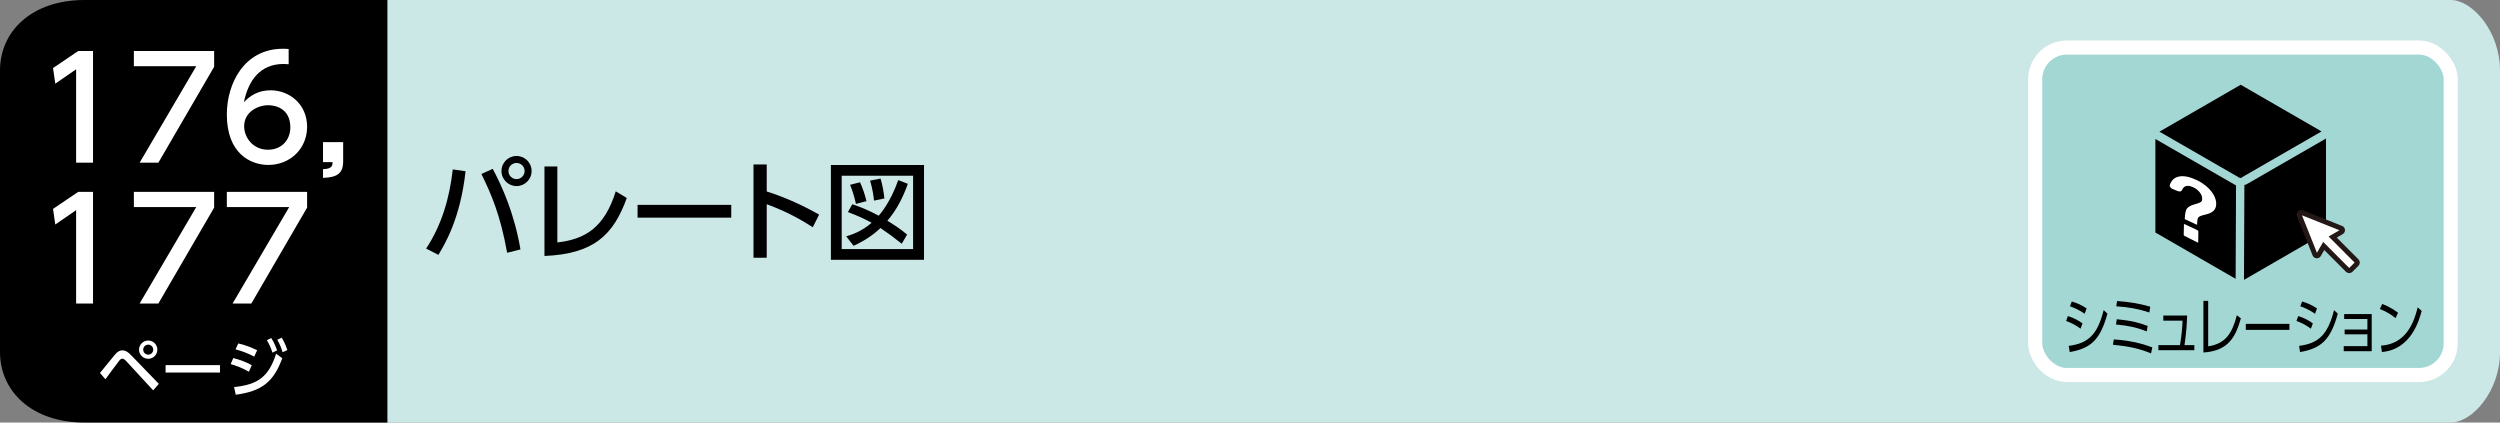
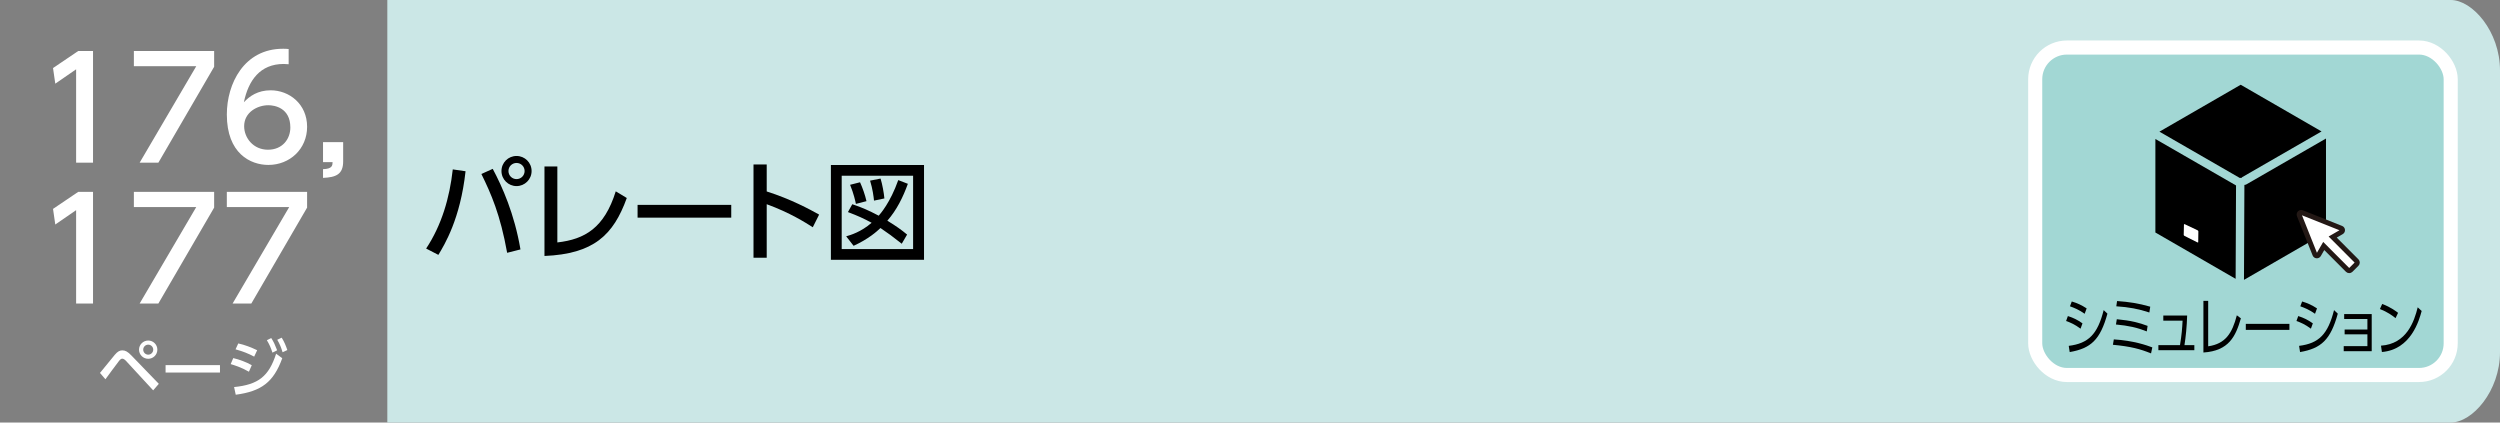
<svg xmlns="http://www.w3.org/2000/svg" id="b" width="710" height="120" viewBox="0 0 710 120">
  <rect x="0" y="0" width="710" height="120" fill="#808080" stroke="none" />
  <g id="c">
    <path d="m110,0h586.013c6.159,0,13.987,8.954,13.987,20v80c0,11.046-7.828,20-13.987,20H110V0Z" fill="#cbe7e6" />
-     <path d="m110,120H24c-15.046,0-24-8.954-24-20V20C0,8.954,8.954,0,24,0h86v120Z" />
    <g>
      <path d="m28.394,105.911c.684-.793,3.583-4.411,4.195-5.132.846-1.008,1.458-1.278,2.16-1.278.811,0,1.513.342,2.593,1.477l7.761,8.03-1.603,1.854-7.688-8.336c-.306-.343-.721-.667-1.099-.667-.288,0-.576.234-.846.559-.666.811-3.367,4.556-3.926,5.294l-1.548-1.801Zm16.295-6.608c0,1.44-1.171,2.593-2.593,2.593-1.44,0-2.611-1.152-2.611-2.593s1.188-2.593,2.611-2.593,2.593,1.152,2.593,2.593Zm-4.016,0c0,.774.63,1.423,1.423,1.423.774,0,1.422-.648,1.422-1.423,0-.792-.647-1.422-1.422-1.422s-1.423.63-1.423,1.422Z" fill="#fff" />
      <path d="m62.472,103.696v2.106h-15.448v-2.106h15.448Z" fill="#fff" />
      <path d="m70.695,105.568c-2.215-1.278-4.304-1.908-5.186-2.16l.738-1.711c1.675.396,3.69,1.116,5.258,2.017l-.811,1.854Zm-4.214,4.357c6.879-.684,9.867-3.024,11.938-9.471l1.746,1.278c-2.467,6.807-5.924,9.399-13.216,10.371l-.469-2.179Zm5.708-8.643c-1.692-.9-3.169-1.477-5.293-2.07l.773-1.675c1.837.396,3.638,1.099,5.366,1.927l-.847,1.818Zm4.844-5.275c.72,1.099,1.08,1.944,1.675,3.476l-1.333.666c-.504-1.513-.81-2.215-1.584-3.529l1.242-.612Zm2.971-.108c.756,1.207,1.152,2.215,1.603,3.512l-1.351.63c-.45-1.458-.72-2.16-1.513-3.547l1.261-.595Z" fill="#fff" />
    </g>
    <g>
      <path d="m132.217,48.635c-1.488,13.55-5.953,20.805-7.721,23.75l-3.473-1.797c4.402-6.637,6.666-14.387,7.565-22.48l3.628.527Zm11.812,23.162c-1.953-10.914-4.589-16.836-7.317-22.387l3.225-1.457c2.698,5.054,6.14,12.713,7.876,22.883l-3.783.961Zm6.945-23.225c0,2.389-1.953,4.279-4.278,4.279s-4.279-1.891-4.279-4.279,1.923-4.277,4.279-4.277,4.278,1.891,4.278,4.277Zm-6.573,0c0,1.271,1.023,2.295,2.295,2.295s2.294-1.023,2.294-2.295-1.022-2.293-2.294-2.293c-1.24,0-2.295.992-2.295,2.293Z" />
      <path d="m158.287,68.852c7.845-.9,13.333-4.125,16.588-14.512l3.132,1.892c-3.813,10.542-9.395,15.875-23.378,16.464v-25.424h3.658v21.58Z" />
      <path d="m207.674,58.186v3.627h-26.603v-3.627h26.603Z" />
      <path d="m230.831,64.541c-2.046-1.303-6.449-4.123-13.084-6.543v15.193h-3.752v-26.479h3.752v7.658c6.914,2.201,12.216,5.085,14.883,6.573l-1.799,3.597Z" />
      <path d="m262.421,46.867v26.914h-26.448v-26.914h26.448Zm-3.101,3.039h-20.278v20.836h20.278v-20.836Zm-1.488,2.295c-1.364,3.782-3.163,7.441-5.829,10.479,2.542,1.55,3.969,2.573,5.611,3.938l-1.519,2.604c-2.667-2.107-3.752-2.914-6.047-4.465-.992.961-3.41,3.132-7.627,5.055l-2.108-2.697c1.271-.373,4.186-1.21,7.225-3.846-2.295-1.24-3.783-1.922-6.729-3.039l1.24-2.232c2.853.962,4.526,1.706,7.503,3.256.435-.496,3.287-3.689,5.551-10.107l2.729,1.055Zm-14.759,5.705c-.155-.775-.59-2.822-1.644-5.426l2.821-.714c.713,1.55,1.457,3.69,1.829,5.364l-3.007.775Zm5.146-.931c-.124-1.179-.372-3.225-1.116-5.675l2.977-.588c.496,1.58.961,4.154,1.085,5.643l-2.945.62Z" />
    </g>
    <rect x="577.999" y="13.5" width="118" height="93" rx="9" ry="9" fill="#a2d7d4" stroke="#fff" stroke-miterlimit="10" stroke-width="4" />
    <g>
      <path d="m590.877,93.344c-1.686-1.242-2.896-1.746-4.105-2.179l.505-1.404c1.642.54,2.65,1.026,4.148,2.07l-.548,1.513Zm-3.356,4.879c5.633-.701,8.182-3.295,9.925-10.154l1.065,1.008c-2.045,7.437-4.71,9.867-10.717,10.912l-.273-1.766Zm4.523-9.11c-1.6-1.152-3.025-1.71-4.178-2.124l.519-1.369c1.657.504,2.737,1.009,4.221,1.963l-.562,1.53Z" />
      <path d="m610.897,100.365c-3.068-1.242-5.704-1.962-10.832-2.448l.259-1.53c5.719.359,9.349,1.692,10.934,2.269l-.36,1.71Zm-1.21-6.247c-2.823-1.116-5.157-1.62-8.758-1.963l.244-1.494c4.062.378,6.353.99,8.744,1.891l-.23,1.566Zm.734-5.366c-3.011-1.008-5.819-1.53-9.392-1.764l.216-1.495c3.472.253,6.064.648,9.421,1.603l-.245,1.656Z" />
      <path d="m623.194,98.025v1.422h-10.212v-1.422h6.136c.489-2.971.634-4.826.734-6.95h-5.474v-1.458h6.771c-.087,3.078-.39,6.104-.764,8.408h2.809Z" />
      <path d="m627.123,98.35c4.898-.703,6.813-3.674,8.139-8.805l1.152.863c-1.483,5.114-3.399,9.237-10.645,9.705v-14.674h1.354v12.91Z" />
      <path d="m650.195,91.976v1.71h-12.387v-1.71h12.387Z" />
      <path d="m656.299,93.344c-1.686-1.242-2.896-1.746-4.105-2.179l.505-1.404c1.642.54,2.65,1.026,4.148,2.07l-.548,1.513Zm-3.356,4.879c5.633-.701,8.182-3.295,9.925-10.154l1.065,1.008c-2.045,7.437-4.71,9.867-10.717,10.912l-.273-1.766Zm4.523-9.11c-1.6-1.152-3.025-1.71-4.178-2.124l.519-1.369c1.657.504,2.737,1.009,4.221,1.963l-.562,1.53Z" />
      <path d="m665.875,94.946v-1.368h6.468v-2.989h-6.598v-1.386h7.821v10.533h-7.951v-1.441h6.728v-3.349h-6.468Z" />
      <path d="m680.333,90.355c-.85-.721-2.361-1.783-4.436-2.594l.647-1.439c2.55.953,4.134,2.232,4.509,2.52l-.721,1.514Zm-4.134,7.813c7.289-.485,9.435-6.86,10.429-10.894l1.124,1.045c-.691,2.557-2.996,10.965-11.293,11.649l-.26-1.801Z" />
    </g>
    <g>
      <path d="m636.08,50.532c.05-.006.095-.03.147-.03h.005c.098,0,.184.034.275.057.085-.099.178-.193.297-.261l22.514-12.972-22.961-13.257-23.079,13.324,22.803,13.138Z" />
      <polygon points="635.035 52.671 612.129 39.474 612.129 66.03 634.917 79.187 635.035 52.671" />
      <path d="m637.988,52.357c-.182.105-.381.155-.578.157l-.12,26.965,23.291-13.449v-26.691l-22.593,13.017Z" />
    </g>
    <g>
      <path d="m624.103,65.397l-3.636-1.724c-.122-.058-.223-.022-.225.081l-.067,2.943c-.002.104.095.239.218.3l3.662,1.839c.131.066.238.031.239-.077l.041-3.057c.001-.107-.103-.243-.232-.304Z" fill="#fff" />
-       <path d="m628.88,55.733c-.349-.723-.836-1.411-1.457-2.064-.614-.645-1.343-1.236-2.183-1.772-.828-.528-1.732-.967-2.707-1.317-.908-.327-1.735-.503-2.485-.532-.741-.029-1.388.076-1.944.313-.552.236-1.002.6-1.352,1.093-.223.314-.397.678-.52,1.093-.112.378.261.922.766,1.125l1.49.601c.556.224,1.042.096,1.205-.294.483-1.16,1.416-1.479,2.821-.945.426.162.816.366,1.17.613.356.249.663.525.921.83.259.306.461.626.606.96.145.335.216.67.213,1.004-.002.178-.02.337-.055.476-.035.139-.122.268-.264.386-.141.118-.35.234-.626.349-.275.114-.647.234-1.116.358-1.075.273-1.812.659-2.223,1.159-.209.255-.366.653-.471,1.197-.104.54-.166,1.021-.194,1.85,0,.004,0,.008,0,.013h0v.005s3.506,1.621,3.506,1.621c.018-1.274.133-1.831.352-2.106.105-.143.313-.278.624-.403.313-.126.727-.249,1.243-.369,1.208-.273,2.042-.657,2.487-1.151.477-.476.717-1.123.719-1.939.002-.705-.175-1.424-.527-2.152Z" fill="#fff" />
    </g>
    <path d="m669.297,74.153l-6.817-6.83,2.497-1.443c.195-.113.309-.327.293-.552-.017-.225-.16-.42-.369-.504l-11.138-4.443c-.219-.088-.468-.036-.634.13-.166.166-.218.416-.13.634l4.442,11.139c.083.21.279.353.504.369.225.016.44-.097.552-.293l1.443-2.498,6.817,6.83c.111.11.26.173.416.173s.306-.062.416-.173l1.708-1.708c.23-.23.23-.602,0-.832" fill="#fff" stroke="#231815" stroke-miterlimit="10" stroke-width="1.417" />
    <g>
      <path d="m22.219,14.485h4.2v31.715h-4.8v-26.516l-5.919,4.079-.64-4.438,7.158-4.84Z" fill="#fff" />
      <path d="m60.816,14.485v4.479l-15.837,27.235h-5.319l16.077-27.396h-17.717v-4.319h22.796Z" fill="#fff" />
      <path d="m81.977,18.245c-.92-.04-1-.08-1.399-.08-6.719,0-10.038,4.679-11.318,10.878,1.6-1.76,4-3.399,7.599-3.399,5.319,0,10.358,3.92,10.358,10.358,0,6.319-4.919,10.838-10.998,10.838-5.079,0-11.798-3.239-11.798-14.317,0-8.759,4.879-18.677,15.957-18.677.561,0,.92,0,1.6.08v4.319Zm-5.759,11.638c-3.079,0-6.879,1.96-6.879,5.959,0,3.319,2.6,6.679,6.759,6.679,4.119,0,6.359-3.039,6.359-6.318,0-5.6-4.52-6.319-6.239-6.319Z" fill="#fff" />
      <path d="m97.458,40.361v5.479c0,3.68-2.039,4.52-5.719,4.68v-2.479c2.64-.08,2.68-1.04,2.72-2h-2.72v-5.679h5.719Z" fill="#fff" />
      <path d="m22.219,54.485h4.2v31.715h-4.8v-26.516l-5.919,4.079-.64-4.438,7.158-4.84Z" fill="#fff" />
      <path d="m60.816,54.485v4.479l-15.837,27.235h-5.319l16.077-27.396h-17.717v-4.319h22.796Z" fill="#fff" />
      <path d="m87.216,54.485v4.479l-15.837,27.235h-5.319l16.077-27.396h-17.717v-4.319h22.796Z" fill="#fff" />
    </g>
  </g>
</svg>